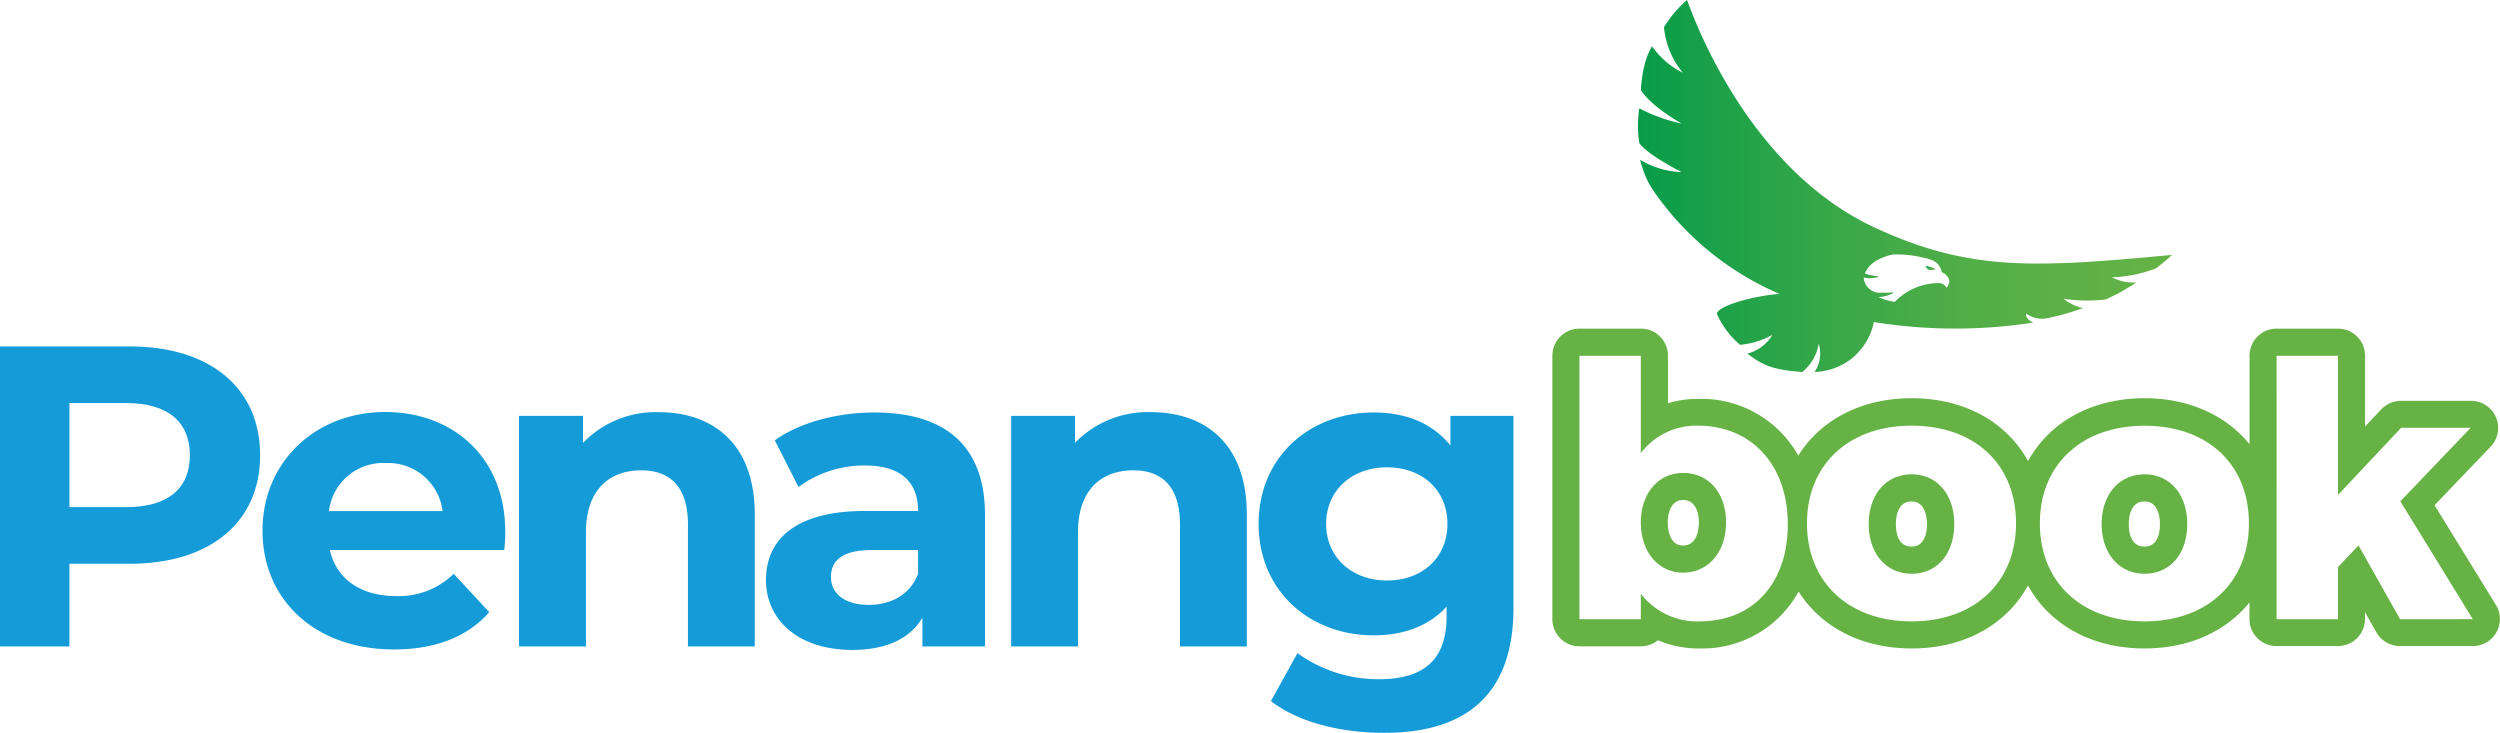
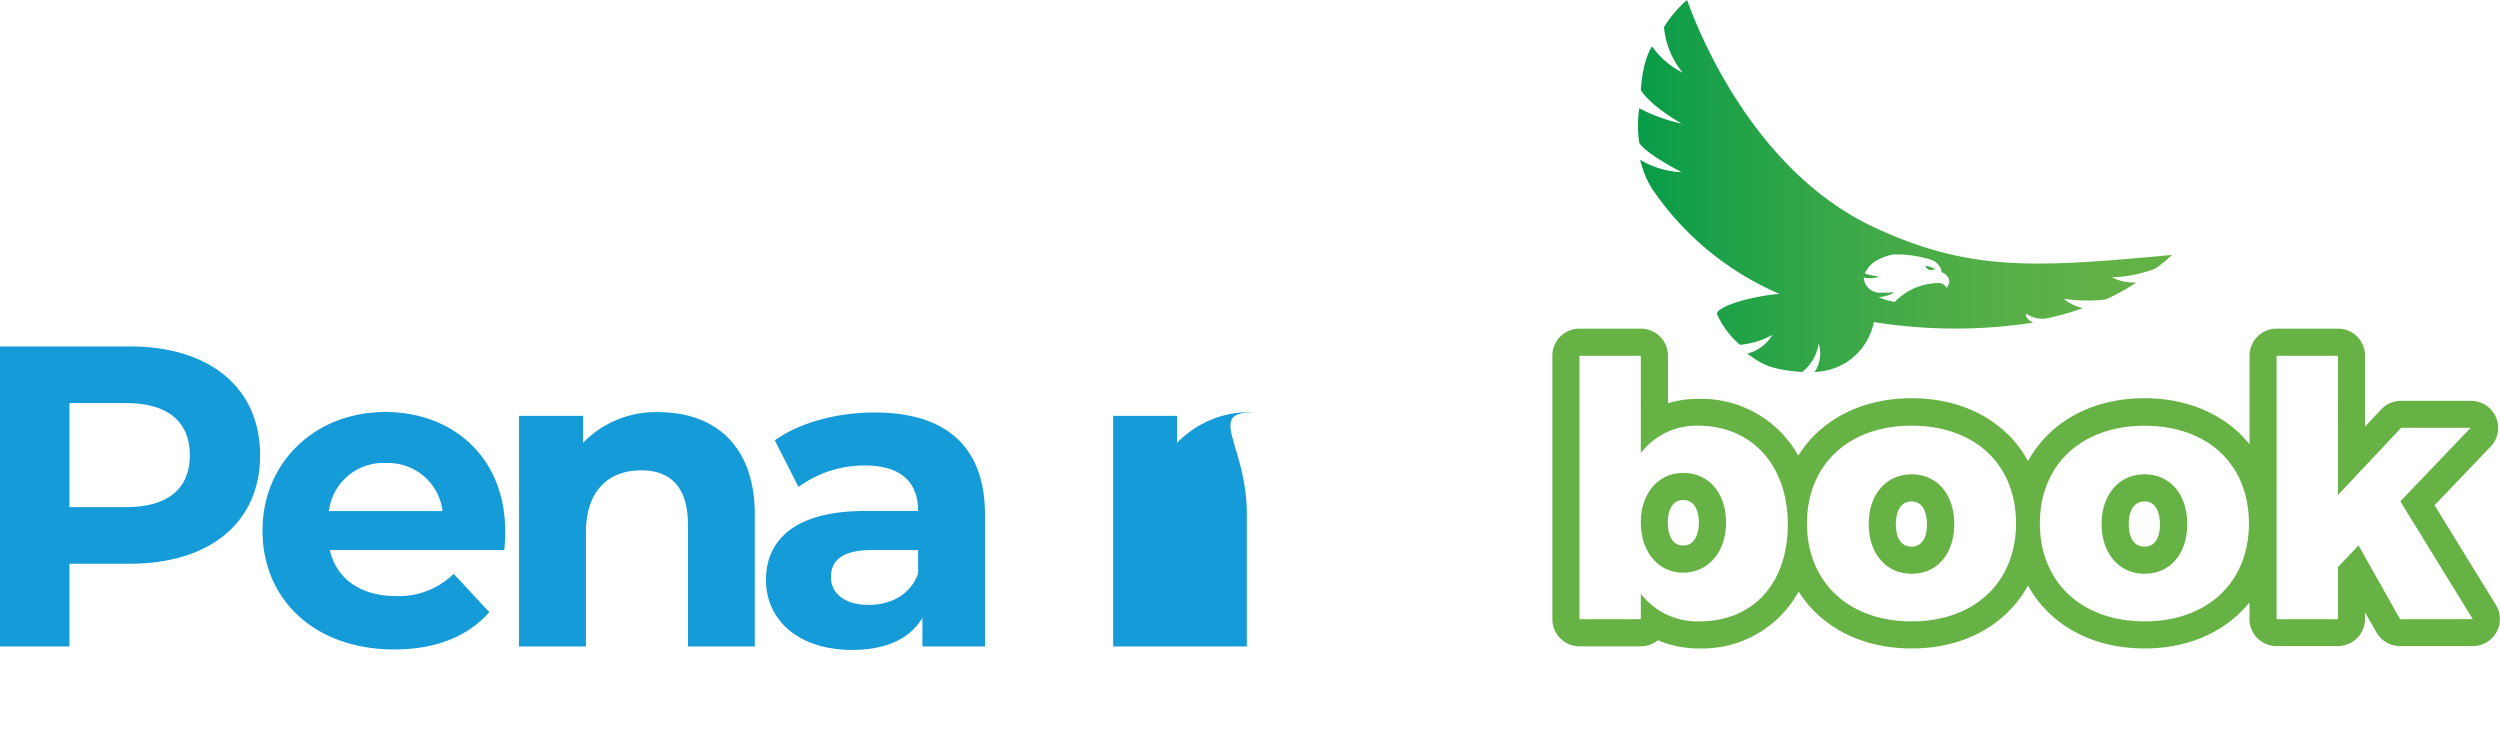
<svg xmlns="http://www.w3.org/2000/svg" xmlns:xlink="http://www.w3.org/1999/xlink" id="Layer_1" data-name="Layer 1" viewBox="0 0 325.89 95.56">
  <defs>
    <style>.cls-1{fill:url(#linear-gradient);}.cls-2{fill:url(#linear-gradient-2);}.cls-3{fill:#66b245;}.cls-4{fill:#159bd7;}</style>
    <linearGradient id="linear-gradient" x1="213.53" y1="24.24" x2="283.14" y2="24.24" gradientUnits="userSpaceOnUse">
      <stop offset="0" stop-color="#079c49" />
      <stop offset="0.06" stop-color="#109e49" />
      <stop offset="0.33" stop-color="#34a748" />
      <stop offset="0.59" stop-color="#4fad47" />
      <stop offset="0.82" stop-color="#5eb146" />
      <stop offset="1" stop-color="#64b246" />
    </linearGradient>
    <linearGradient id="linear-gradient-2" x1="251" y1="34.93" x2="252.34" y2="34.93" xlink:href="#linear-gradient" />
  </defs>
  <path class="cls-1" d="M283.14,33.23c-17.82,1.66-26.31,2.21-38.75-3.56C226.86,21.55,220,0,219.91,0a15.27,15.27,0,0,0-3,3.54,10.86,10.86,0,0,0,2.45,5.94,10.64,10.64,0,0,1-4-3.44c-1.35,2.08-1.46,5.72-1.46,5.72,1.41,2.19,5.32,4.35,5.32,4.35a21.17,21.17,0,0,1-5.53-2,15.13,15.13,0,0,0,0,4.53c1,1.51,5.52,3.8,5.52,3.8a11.36,11.36,0,0,1-5.42-1.62c.69,2.46,1.1,3.5,4.17,7.2a38.39,38.39,0,0,0,14,10.29,24.85,24.85,0,0,0-2.47.33c-3.26.59-5.8,1.62-5.67,2.31v0h0a11.42,11.42,0,0,0,3,4,10.65,10.65,0,0,0,4.22-1.3,5.32,5.32,0,0,1-3.28,2.45c1.87,1.3,2.81,2.08,7.18,2.39a6,6,0,0,0,2.14-3.7,4.39,4.39,0,0,1-.53,3.7,8.33,8.33,0,0,0,4.12-1.25,8.13,8.13,0,0,0,3.6-5.26,66.53,66.53,0,0,0,20.78.07c-1.15-.51-.94-1.19-.94-1.19a3.59,3.59,0,0,0,2.57.66,33.47,33.47,0,0,0,4.85-1.36A5.87,5.87,0,0,1,269,38.94a19.82,19.82,0,0,0,5.48.09h0a24.87,24.87,0,0,0,4-2.21,6.25,6.25,0,0,1-3.18-.67A17.54,17.54,0,0,0,281,35,21.66,21.66,0,0,0,283.14,33.23Zm-29.39,4.3a1.12,1.12,0,0,0-1.05-.63A8,8,0,0,0,247,39.35a7.29,7.29,0,0,1-2.13-.63,4.13,4.13,0,0,0,2-.57,1.06,1.06,0,0,0-.57,0c-.32,0-.64,0-1,0a2.12,2.12,0,0,1-2.34-1.8s0,0,0,0a.54.54,0,0,1,0-.18,3.46,3.46,0,0,0,2-.11c-.56-.11-1.11-.18-1.65-.33l-.22-.08a3.69,3.69,0,0,1,1.67-1.77,7.64,7.64,0,0,1,2-.71c.13,0,.26,0,.46,0h.44a14.74,14.74,0,0,1,3.36.49l.07,0a5.22,5.22,0,0,1,.56.18,2,2,0,0,1,1.42,1.46c0,.22.29.28.45.4C254.2,36.26,254.28,36.78,253.75,37.53Z" />
  <path class="cls-2" d="M252.34,35.09a4.25,4.25,0,0,0-1.34-.43C251.27,35.26,251.68,35.29,252.34,35.09Z" />
  <path class="cls-3" d="M219.4,61.65c-3.24,0-5.51,2.68-5.51,6.47s2.27,6.53,5.51,6.53S225,72,225,68.12,222.73,61.65,219.4,61.65Zm0,9.46c-1.83,0-2-2.28-2-3,0-.49.09-2.93,2-2.93s2.06,2.24,2.06,2.93S221.31,71.11,219.4,71.11Zm29.79-9.28c-3.33,0-5.59,2.64-5.59,6.48s2.26,6.48,5.59,6.48,5.56-2.59,5.56-6.48S252.48,61.83,249.19,61.83Zm0,9.42c-1.79,0-2.05-1.84-2.05-2.94,0-.88.2-2.94,2.05-2.94s2,2.25,2,2.94C251.21,69.2,251,71.25,249.19,71.25Zm30.37-9.42c-3.33,0-5.6,2.64-5.6,6.48s2.27,6.48,5.6,6.48,5.56-2.59,5.56-6.48S282.85,61.83,279.56,61.83Zm0,9.42c-1.79,0-2.06-1.84-2.06-2.94,0-.88.2-2.94,2.06-2.94s2,2.25,2,2.94C281.58,69.2,281.38,71.25,279.56,71.25Zm45.8,7.61-8-13,7.28-7.61a3.53,3.53,0,0,0-2.56-6H313a3.56,3.56,0,0,0-2.59,1.11L308.3,55.6V46.38a3.53,3.53,0,0,0-3.53-3.54h-8a3.53,3.53,0,0,0-3.53,3.54V57.91c-3-3.72-7.85-6-13.67-6-6.93,0-12.42,3.13-15.2,8.19-2.78-5.06-8.25-8.19-15.17-8.19-6.6,0-11.89,2.85-14.78,7.48A14.47,14.47,0,0,0,221.34,52a13.54,13.54,0,0,0-3.91.56V46.38a3.53,3.53,0,0,0-3.54-3.54h-8a3.53,3.53,0,0,0-3.53,3.54V80.71a3.54,3.54,0,0,0,3.53,3.54h8a3.44,3.44,0,0,0,2.22-.79,13.62,13.62,0,0,0,5.42,1.07,14.31,14.31,0,0,0,12.93-7.42c2.9,4.6,8.17,7.42,14.73,7.42,6.92,0,12.39-3.14,15.17-8.21,2.78,5.07,8.27,8.21,15.2,8.21,5.82,0,10.63-2.24,13.67-6v2.15a3.53,3.53,0,0,0,3.53,3.54h8a3.53,3.53,0,0,0,3.53-3.54v-.88l1.48,2.62a3.56,3.56,0,0,0,3.09,1.8h9.48a3.54,3.54,0,0,0,3.09-1.81A3.51,3.51,0,0,0,325.36,78.86ZM221.53,81a9.25,9.25,0,0,1-7.64-3.61v3.33h-8V46.38h8V59.06a9.1,9.1,0,0,1,7.45-3.57c7,0,11.71,5.14,11.71,12.86S228.51,81,221.53,81Zm27.66,0c-8.18,0-13.64-5.09-13.64-12.77S241,55.49,249.19,55.49s13.61,5,13.61,12.73S257.34,81,249.19,81Zm30.37,0c-8.19,0-13.65-5.09-13.65-12.77s5.46-12.73,13.65-12.73,13.6,5,13.6,12.73S287.7,81,279.56,81Zm33.31-.28-5.42-9.62-2.68,2.82v6.8h-8V46.38h8V64.52L313,55.77h9.06l-9.16,9.58,9.44,15.36Z" />
  <path class="cls-4" d="M33.91,59.35c0,8.72-6.53,14.14-17,14.14H9.05V84.27H0V45.16H16.93C27.38,45.16,33.91,50.58,33.91,59.35Zm-9.16,0c0-4.3-2.79-6.81-8.32-6.81H9.05V66.11h7.38C22,66.11,24.75,63.6,24.75,59.35Z" />
  <path class="cls-4" d="M65.74,71.7H43c.83,3.74,4,6,8.6,6a10.2,10.2,0,0,0,7.54-2.9l4.64,5c-2.79,3.18-7,4.86-12.4,4.86-10.4,0-17.16-6.54-17.16-15.48s6.88-15.47,16-15.47c8.83,0,15.64,5.92,15.64,15.58C65.9,70,65.79,71,65.74,71.7ZM42.88,66.62H57.69a7.14,7.14,0,0,0-7.37-6.26A7.12,7.12,0,0,0,42.88,66.62Z" />
  <path class="cls-4" d="M98.39,67.06V84.27H89.68V68.4c0-4.86-2.24-7.09-6.09-7.09-4.19,0-7.21,2.57-7.21,8.1V84.27H67.66V54.21H76v3.52a13.16,13.16,0,0,1,9.94-4C93,53.77,98.39,57.9,98.39,67.06Z" />
  <path class="cls-4" d="M128.4,67.12V84.27h-8.16V80.53c-1.62,2.74-4.75,4.19-9.16,4.19-7,0-11.23-3.91-11.23-9.11s3.74-9,12.9-9h6.93c0-3.75-2.23-5.93-6.93-5.93a14.48,14.48,0,0,0-8.66,2.8L101,57.4c3.3-2.35,8.16-3.63,13-3.63C123.09,53.77,128.4,58,128.4,67.12Zm-8.72,7.65V71.7h-6c-4.08,0-5.36,1.51-5.36,3.52,0,2.18,1.84,3.63,4.92,3.63C116.16,78.85,118.68,77.51,119.68,74.77Z" />
-   <path class="cls-4" d="M162.53,67.06V84.27h-8.71V68.4c0-4.86-2.24-7.09-6.09-7.09-4.19,0-7.21,2.57-7.21,8.1V84.27h-8.71V54.21h8.32v3.52a13.17,13.17,0,0,1,10-4C157.17,53.77,162.53,57.9,162.53,67.06Z" />
-   <path class="cls-4" d="M197.29,54.21v25c0,11.18-6,16.32-16.87,16.32-5.7,0-11.23-1.4-14.75-4.14l3.46-6.25a18,18,0,0,0,10.61,3.4c6.15,0,8.83-2.79,8.83-8.21V79.08c-2.29,2.51-5.58,3.74-9.5,3.74-8.32,0-15-5.76-15-14.53s6.7-14.52,15-14.52c4.19,0,7.66,1.39,10,4.3V54.21Zm-8.61,14.08c0-4.41-3.29-7.37-7.87-7.37s-7.94,3-7.94,7.37,3.36,7.38,7.94,7.38S188.68,72.71,188.68,68.29Z" />
+   <path class="cls-4" d="M162.53,67.06V84.27h-8.71V68.4V84.27h-8.71V54.21h8.32v3.52a13.17,13.17,0,0,1,10-4C157.17,53.77,162.53,57.9,162.53,67.06Z" />
</svg>